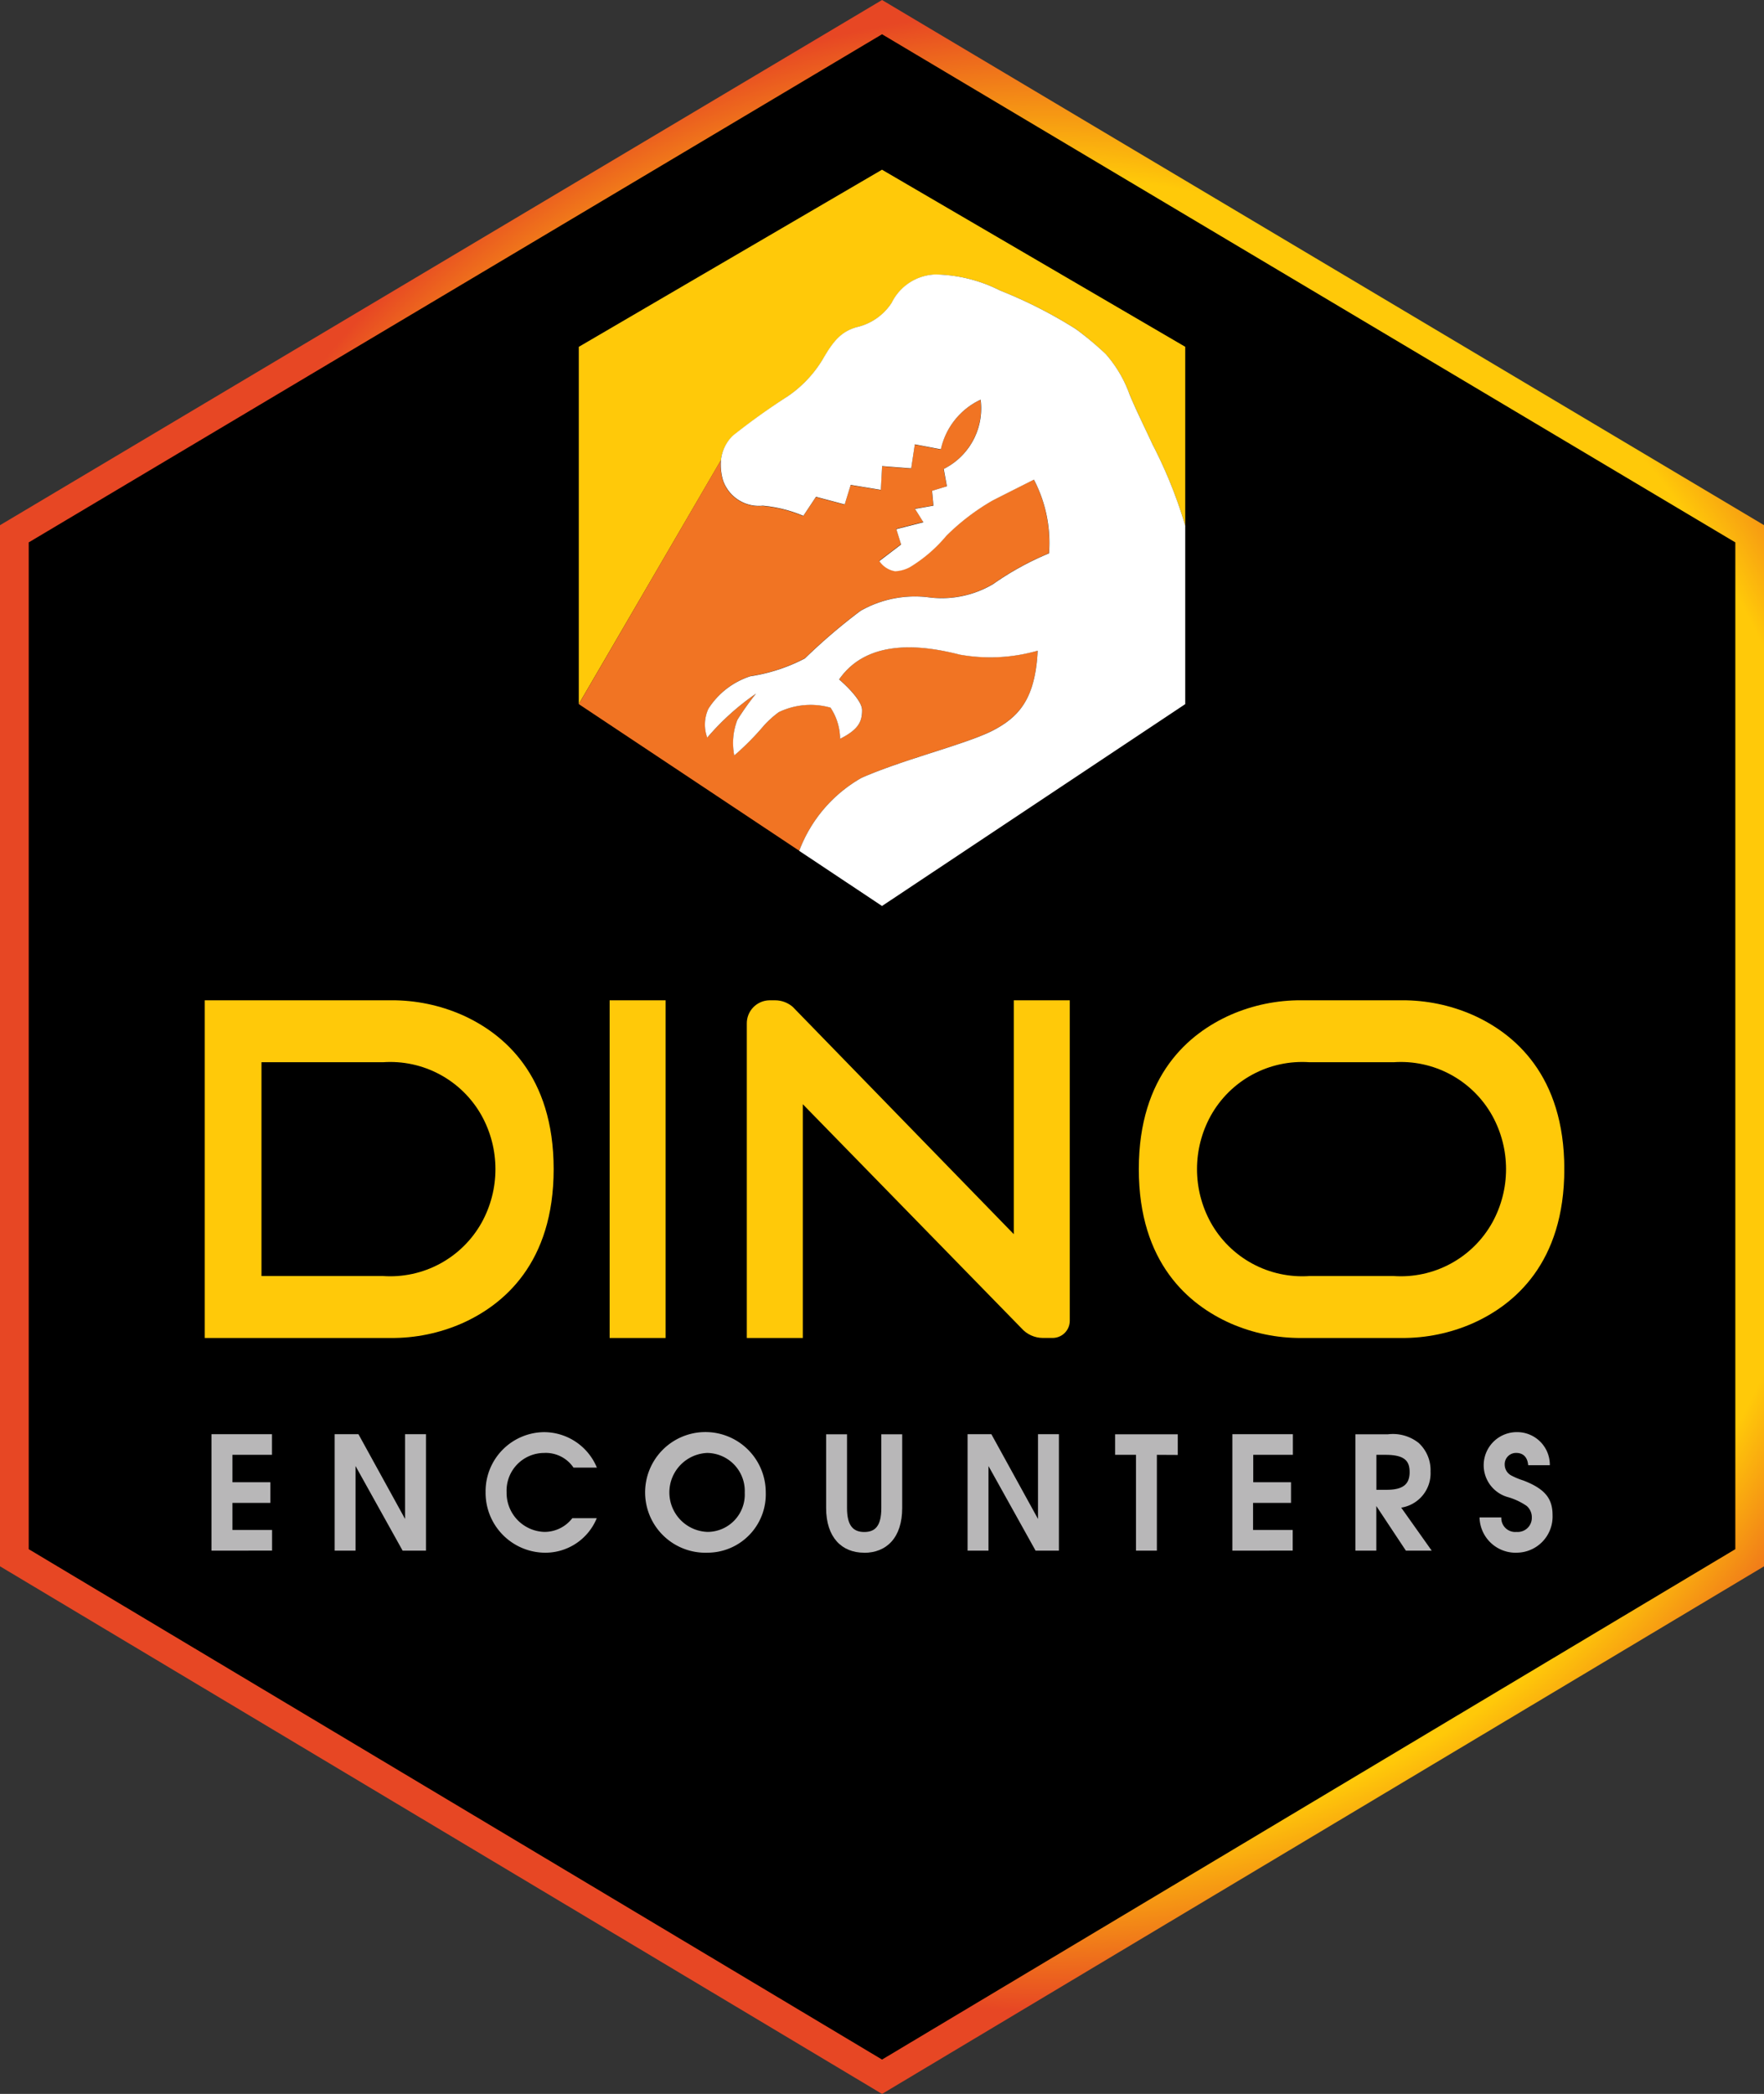
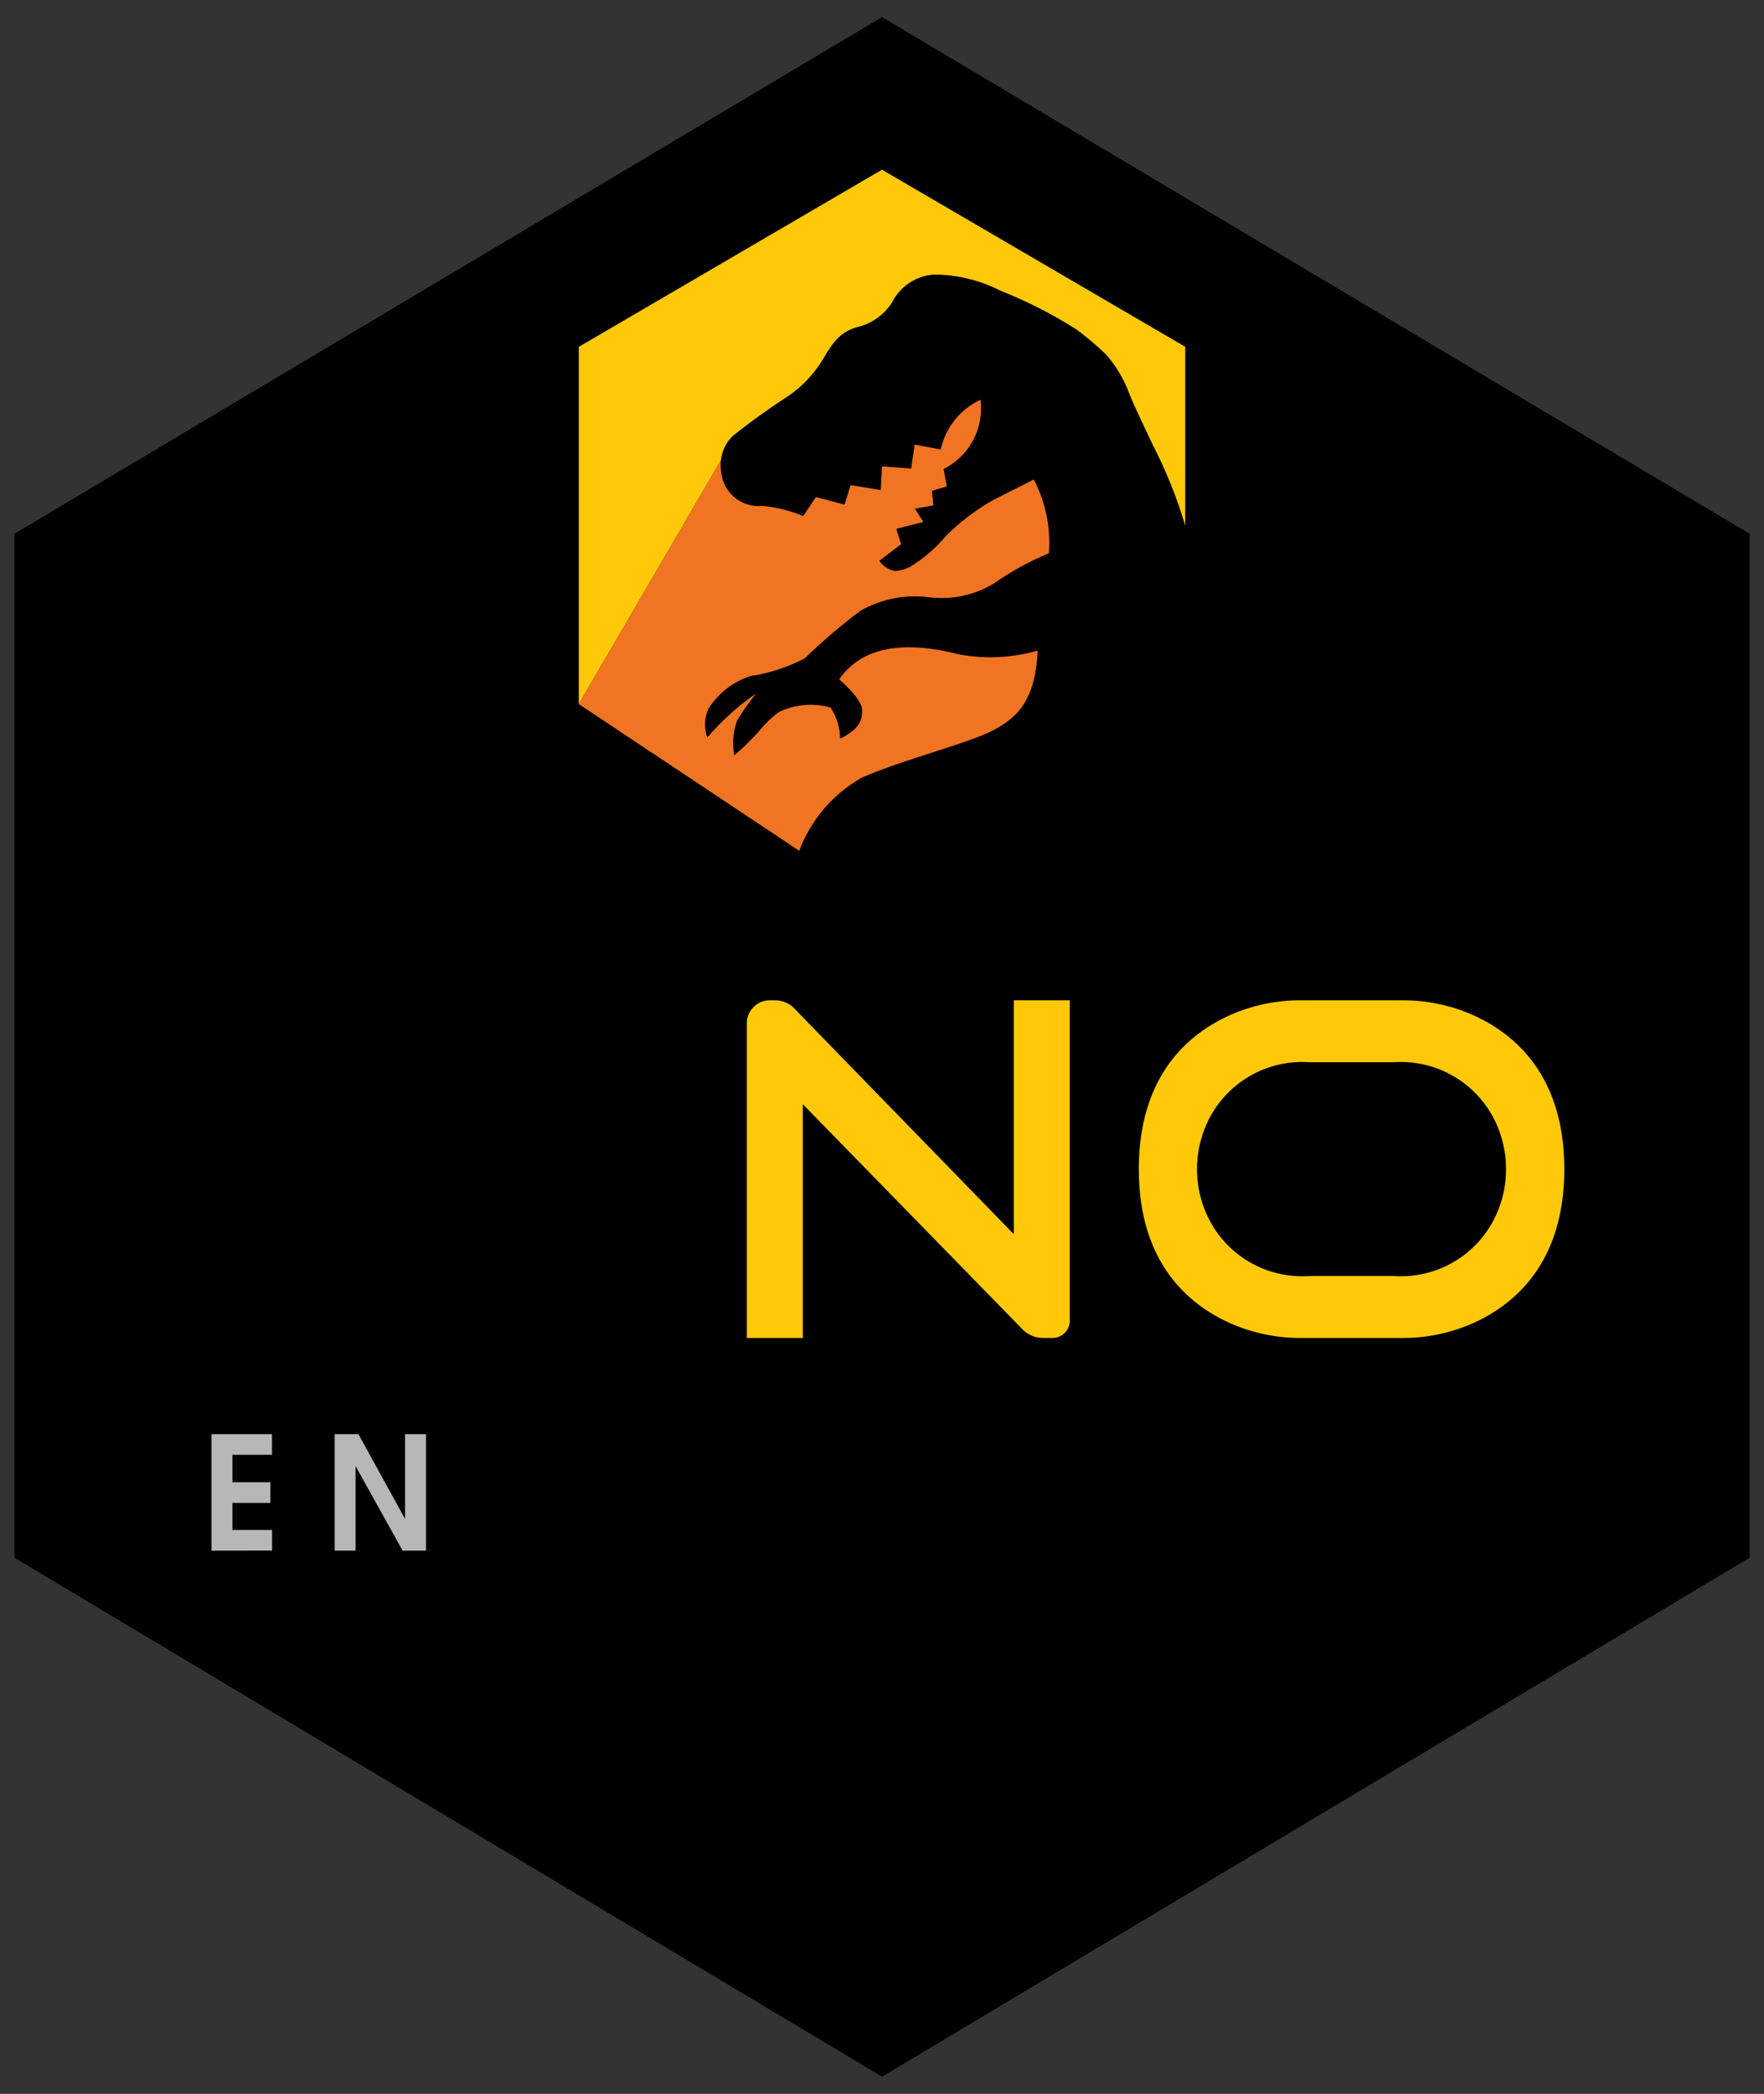
<svg xmlns="http://www.w3.org/2000/svg" xmlns:xlink="http://www.w3.org/1999/xlink" width="78.196" height="92.798" viewBox="0 0 78.196 92.798">
  <rect x="0" y="0" width="78.196" height="92.798" fill="#333333" stroke="none" />
  <defs>
    <style>.a{fill:none;}.b{clip-path:url(#a);}.c{fill:url(#b);}.d{clip-path:url(#c);}.e{fill:url(#d);}.f{clip-path:url(#e);}.g{fill:url(#f);}.h{clip-path:url(#g);}.i{fill:url(#h);}.j{clip-path:url(#i);}.k{fill:url(#j);}.l{fill:#b8b7b8;}.m{clip-path:url(#k);}.n{clip-path:url(#l);}.o{fill:url(#m);}.p{clip-path:url(#n);}.q{fill:url(#o);}.r{fill:#fff;}</style>
    <clipPath id="a">
      <path class="a" d="M1.273,68.657V24.038L39.1,1.518l37.825,22.52V68.657L39.1,91.277ZM0,23.276v46.14L39.1,92.8,78.2,69.416V23.276L39.1,0Z" />
    </clipPath>
    <radialGradient id="b" cx="0.5" cy="0.5" r="0.454" gradientTransform="translate(0 -0.034) scale(1.187 1.034)" gradientUnits="objectBoundingBox">
      <stop offset="0" stop-color="#ffc909" />
      <stop offset="0.833" stop-color="#ffc909" />
      <stop offset="1" stop-color="#e74724" />
    </radialGradient>
    <clipPath id="c">
      <path class="a" d="M20.592,95.778V91.04H25.97a4.639,4.639,0,0,1,4.383,2.369,4.9,4.9,0,0,1,0,4.737,4.64,4.64,0,0,1-4.383,2.368H20.592Zm-2.514-7.484v14.967h8.259a7.721,7.721,0,0,0,3.137-.646c1.85-.821,4.07-2.673,4.07-6.838s-2.22-6.017-4.07-6.838a7.721,7.721,0,0,0-3.137-.645Z" transform="translate(-18.078 -88.294)" />
    </clipPath>
    <linearGradient id="d" x1="-0.587" y1="3.238" x2="-0.554" y2="3.238" gradientUnits="objectBoundingBox">
      <stop offset="0" stop-color="#e74724" />
      <stop offset="1" stop-color="#ffc909" />
    </linearGradient>
    <clipPath id="e">
-       <rect class="a" width="2.482" height="14.967" />
-     </clipPath>
+       </clipPath>
    <linearGradient id="f" x1="-10.889" y1="3.238" x2="-10.687" y2="3.238" xlink:href="#d" />
    <clipPath id="g">
      <path class="a" d="M103.735,98.146a4.9,4.9,0,0,1,0-4.737,4.639,4.639,0,0,1,4.384-2.369h3.712a4.639,4.639,0,0,1,4.383,2.369,4.9,4.9,0,0,1,0,4.737,4.64,4.64,0,0,1-4.383,2.368h-3.712a4.64,4.64,0,0,1-4.384-2.368m6.478-9.852h-2.462a7.718,7.718,0,0,0-3.136.645c-1.85.821-4.07,2.673-4.07,6.838s2.22,6.017,4.07,6.838a7.719,7.719,0,0,0,3.136.646H112.2a7.721,7.721,0,0,0,3.137-.646c1.85-.821,4.07-2.673,4.07-6.838s-2.22-6.017-4.07-6.838a7.721,7.721,0,0,0-3.137-.645Z" transform="translate(-100.545 -88.294)" />
    </clipPath>
    <linearGradient id="h" x1="-2.677" y1="3.238" x2="-2.65" y2="3.238" xlink:href="#d" />
    <clipPath id="i">
      <path class="a" d="M77.767,88.294V98.66l-9.649-9.92-.147-.152a1.2,1.2,0,0,0-.784-.293h-.255a1.02,1.02,0,0,0-1,1.035v13.932h2.482V92.9l9.691,9.927,0,0a1.271,1.271,0,0,0,.95.432H79.5a.762.762,0,0,0,.749-.774V88.294Z" transform="translate(-65.93 -88.294)" />
    </clipPath>
    <linearGradient id="j" x1="-2.312" y1="3.238" x2="-2.277" y2="3.238" xlink:href="#d" />
    <clipPath id="k">
-       <rect class="a" width="78.196" height="92.798" />
-     </clipPath>
+       </clipPath>
    <clipPath id="l">
      <path class="a" d="M51.1,22.831V38.664l6.3-10.807v0a1.766,1.766,0,0,1,.525-1.076,29.639,29.639,0,0,1,2.44-1.755,5.291,5.291,0,0,0,1.57-1.665c.456-.79.8-1.2,1.485-1.4a2.511,2.511,0,0,0,1.559-1.086,2.245,2.245,0,0,1,1.919-1.25,6.565,6.565,0,0,1,2.885.713,20.213,20.213,0,0,1,3.363,1.711,13.864,13.864,0,0,1,1.315,1.107,5.529,5.529,0,0,1,1.04,1.743c.243.615.688,1.513,1.039,2.269a20.374,20.374,0,0,1,1.448,3.608V22.831L64.541,14.98Z" transform="translate(-51.099 -14.98)" />
    </clipPath>
    <linearGradient id="m" x1="-0.954" y1="3.601" x2="-0.936" y2="3.601" gradientUnits="objectBoundingBox">
      <stop offset="0" stop-color="#e87b25" />
      <stop offset="1" stop-color="#ffc909" />
    </linearGradient>
    <clipPath id="n">
      <path class="a" d="M67.147,37.495l-1.156-.22-.159,1.064-1.291-.1-.056,1.053-1.337-.22-.266.866L61.61,39.6l-.562.845a5.91,5.91,0,0,0-1.8-.45,1.681,1.681,0,0,1-1.76-1.129,2.439,2.439,0,0,1-.091-.9L51.1,48.777l9.772,6.5a6.249,6.249,0,0,1,2.766-3.237c1.888-.832,4.732-1.513,5.877-2.126s1.824-1.426,1.929-3.509a7.631,7.631,0,0,1-3.456.175c-1.55-.395-4.053-.766-5.346,1.1,0,0,1.018.855,1.018,1.359s-.149.856-.976,1.273a2.52,2.52,0,0,0-.424-1.382,3.244,3.244,0,0,0-2.292.2,4.409,4.409,0,0,0-.658.592,11.575,11.575,0,0,1-1.315,1.326,2.835,2.835,0,0,1,.138-1.579,12.183,12.183,0,0,1,.826-1.161,11.132,11.132,0,0,0-2.162,1.951,1.668,1.668,0,0,1,.054-1.283A3.468,3.468,0,0,1,58.7,47.538a7.683,7.683,0,0,0,2.419-.79,25.829,25.829,0,0,1,2.461-2.105,4.868,4.868,0,0,1,3.055-.6,4.47,4.47,0,0,0,2.831-.592,12.91,12.91,0,0,1,2.472-1.36,6.045,6.045,0,0,0-.668-3.268s-1.178.592-1.824.921a9.936,9.936,0,0,0-2.058,1.568A6.441,6.441,0,0,1,65.77,42.7a1.541,1.541,0,0,1-.648.177,1.036,1.036,0,0,1-.7-.453l.965-.734-.213-.68,1.2-.307L66,40.116l.817-.143-.064-.646.658-.2-.139-.769a3,3,0,0,0,1.635-3.07,3.179,3.179,0,0,0-1.762,2.2" transform="translate(-51.099 -35.291)" />
    </clipPath>
    <linearGradient id="o" x1="-0.791" y1="2.793" x2="-0.773" y2="2.793" gradientUnits="objectBoundingBox">
      <stop offset="0" stop-color="#e74724" />
      <stop offset="1" stop-color="#f17423" />
    </linearGradient>
  </defs>
  <path d="M39.73,1.512,1.268,24.409V69.788l38.462,23,38.461-23V24.409Z" transform="translate(-0.631 -0.753)" />
  <g transform="translate(0)">
    <g class="b">
-       <rect class="c" width="78.196" height="92.798" transform="translate(0 0)" />
-     </g>
+       </g>
  </g>
  <g transform="translate(9.077 44.331)">
    <g class="d">
-       <rect class="e" width="15.466" height="14.967" transform="translate(0 0)" />
-     </g>
+       </g>
  </g>
  <g transform="translate(27.024 44.331)">
    <g class="f">
      <rect class="g" width="2.482" height="14.967" transform="translate(0 0)" />
    </g>
  </g>
  <g transform="translate(50.482 44.331)">
    <g class="h">
      <rect class="i" width="18.859" height="14.967" transform="translate(0 0)" />
    </g>
  </g>
  <g transform="translate(33.103 44.331)">
    <g class="j">
      <rect class="k" width="14.319" height="14.967" transform="translate(0 0)" />
    </g>
  </g>
  <path class="l" d="M18.67,131.757v-5.162h2.683v.915H19.6v1.215h1.682v.915H19.6v1.2h1.757v.915Z" transform="translate(-9.296 -63.034)" />
  <path class="l" d="M32.559,131.757l-2.088-3.751v3.751h-.925v-5.162H30.6l2.068,3.758v-3.758h.926v5.162Z" transform="translate(-14.711 -63.034)" />
  <g transform="translate(0)">
    <g class="m">
      <path class="l" d="M45.5,131.758a2.653,2.653,0,0,1-2.628-2.689,2.619,2.619,0,0,1,2.568-2.654,2.538,2.538,0,0,1,2.365,1.572H46.769a1.483,1.483,0,0,0-1.311-.65,1.668,1.668,0,0,0-1.655,1.739,1.729,1.729,0,0,0,1.676,1.76,1.554,1.554,0,0,0,1.237-.608H47.8a2.462,2.462,0,0,1-2.3,1.53" transform="translate(-21.346 -62.944)" />
      <path class="l" d="M59.874,131.757a2.674,2.674,0,1,1,2.574-2.675,2.587,2.587,0,0,1-2.574,2.675m-.007-4.421a1.751,1.751,0,0,0,0,3.5,1.655,1.655,0,0,0,1.649-1.739,1.685,1.685,0,0,0-1.649-1.76" transform="translate(-28.503 -62.944)" />
-       <path class="l" d="M74.621,131.848c-.98,0-1.682-.67-1.682-1.983V126.6h.926v3.269c0,.8.291,1.061.764,1.061s.757-.252.757-1.061V126.6h.925v3.269c0,1.32-.7,1.983-1.689,1.983" transform="translate(-36.318 -63.034)" />
      <path class="l" d="M88.443,131.757l-2.088-3.751v3.751h-.926v-5.162h1.054l2.068,3.758v-3.758h.926v5.162Z" transform="translate(-42.537 -63.034)" />
      <path class="l" d="M100.3,127.51v4.247h-.926V127.51h-.926V126.6h2.778v.915Z" transform="translate(-49.017 -63.034)" />
      <path class="l" d="M108.8,131.757v-5.162h2.683v.915h-1.757v1.215H111.4v.915h-1.682v1.2h1.757v.915Z" transform="translate(-54.171 -63.034)" />
      <path class="l" d="M121.907,131.757l-1.31-1.977v1.977h-.926V126.6h1.439a1.836,1.836,0,0,1,1.365.384A1.639,1.639,0,0,1,123,128.25a1.539,1.539,0,0,1-1.3,1.6l1.352,1.907Zm-.9-4.247H120.6v1.55h.453c.716,0,1.02-.238,1.02-.782,0-.461-.182-.768-1.06-.768" transform="translate(-59.586 -63.034)" />
      <path class="l" d="M132.27,131.758a1.6,1.6,0,0,1-1.642-1.564h.966a.616.616,0,0,0,.676.643.625.625,0,0,0,.676-.629.663.663,0,0,0-.229-.524,2.881,2.881,0,0,0-.866-.4,1.467,1.467,0,0,1,.413-2.87,1.448,1.448,0,0,1,1.48,1.467h-.96c-.027-.349-.216-.545-.527-.545a.5.5,0,0,0-.513.524.547.547,0,0,0,.277.468,3.191,3.191,0,0,0,.554.231c1.013.391,1.29.845,1.29,1.543a1.6,1.6,0,0,1-1.595,1.655" transform="translate(-65.042 -62.944)" />
    </g>
  </g>
  <g transform="translate(25.656 7.521)">
    <g class="n">
      <rect class="o" width="26.884" height="23.684" transform="translate(0 0)" />
    </g>
  </g>
  <g transform="translate(25.656 17.719)">
    <g class="p">
      <rect class="q" width="28.031" height="28.38" transform="translate(-8.894 14.557) rotate(-58.576)" />
    </g>
  </g>
  <g transform="translate(0)">
    <g class="m">
      <path class="r" d="M83.524,35.359v7.895L70.083,52.2l-3.671-2.443a6.246,6.246,0,0,1,2.765-3.237c1.888-.832,4.731-1.513,5.877-2.126s1.824-1.426,1.93-3.509a7.633,7.633,0,0,1-3.457.175c-1.549-.395-4.053-.767-5.346,1.1,0,0,1.018.855,1.018,1.359s-.149.855-.976,1.272a2.517,2.517,0,0,0-.424-1.381,3.244,3.244,0,0,0-2.292.2,4.441,4.441,0,0,0-.658.592,11.667,11.667,0,0,1-1.315,1.326,2.835,2.835,0,0,1,.138-1.579,12.066,12.066,0,0,1,.826-1.161,11.108,11.108,0,0,0-2.162,1.95,1.667,1.667,0,0,1,.053-1.283,3.476,3.476,0,0,1,1.856-1.436,7.68,7.68,0,0,0,2.419-.79,25.756,25.756,0,0,1,2.461-2.105,4.867,4.867,0,0,1,3.055-.6,4.469,4.469,0,0,0,2.832-.592,12.889,12.889,0,0,1,2.472-1.359,6.045,6.045,0,0,0-.668-3.268s-1.177.592-1.824.921a9.956,9.956,0,0,0-2.058,1.569,6.446,6.446,0,0,1-1.622,1.394,1.536,1.536,0,0,1-.648.177,1.038,1.038,0,0,1-.7-.452l.965-.735-.212-.68,1.2-.306-.372-.592.817-.144L72.3,33.8l.658-.2-.139-.769a3,3,0,0,0,1.634-3.07,3.18,3.18,0,0,0-1.762,2.2l-1.155-.219-.16,1.064-1.29-.1-.056,1.053-1.336-.22-.266.866-1.273-.339-.561.845a5.911,5.911,0,0,0-1.8-.45,1.681,1.681,0,0,1-1.76-1.129,2.437,2.437,0,0,1-.09-.9h0a1.764,1.764,0,0,1,.524-1.076A29.651,29.651,0,0,1,65.9,29.613a5.28,5.28,0,0,0,1.569-1.666c.457-.789.8-1.2,1.486-1.4a2.51,2.51,0,0,0,1.559-1.086,2.244,2.244,0,0,1,1.919-1.25,6.58,6.58,0,0,1,2.886.713,20.248,20.248,0,0,1,3.362,1.711A13.881,13.881,0,0,1,80,27.738a5.528,5.528,0,0,1,1.04,1.744c.244.615.689,1.513,1.039,2.27a20.381,20.381,0,0,1,1.449,3.607" transform="translate(-30.984 -12.048)" />
    </g>
  </g>
</svg>